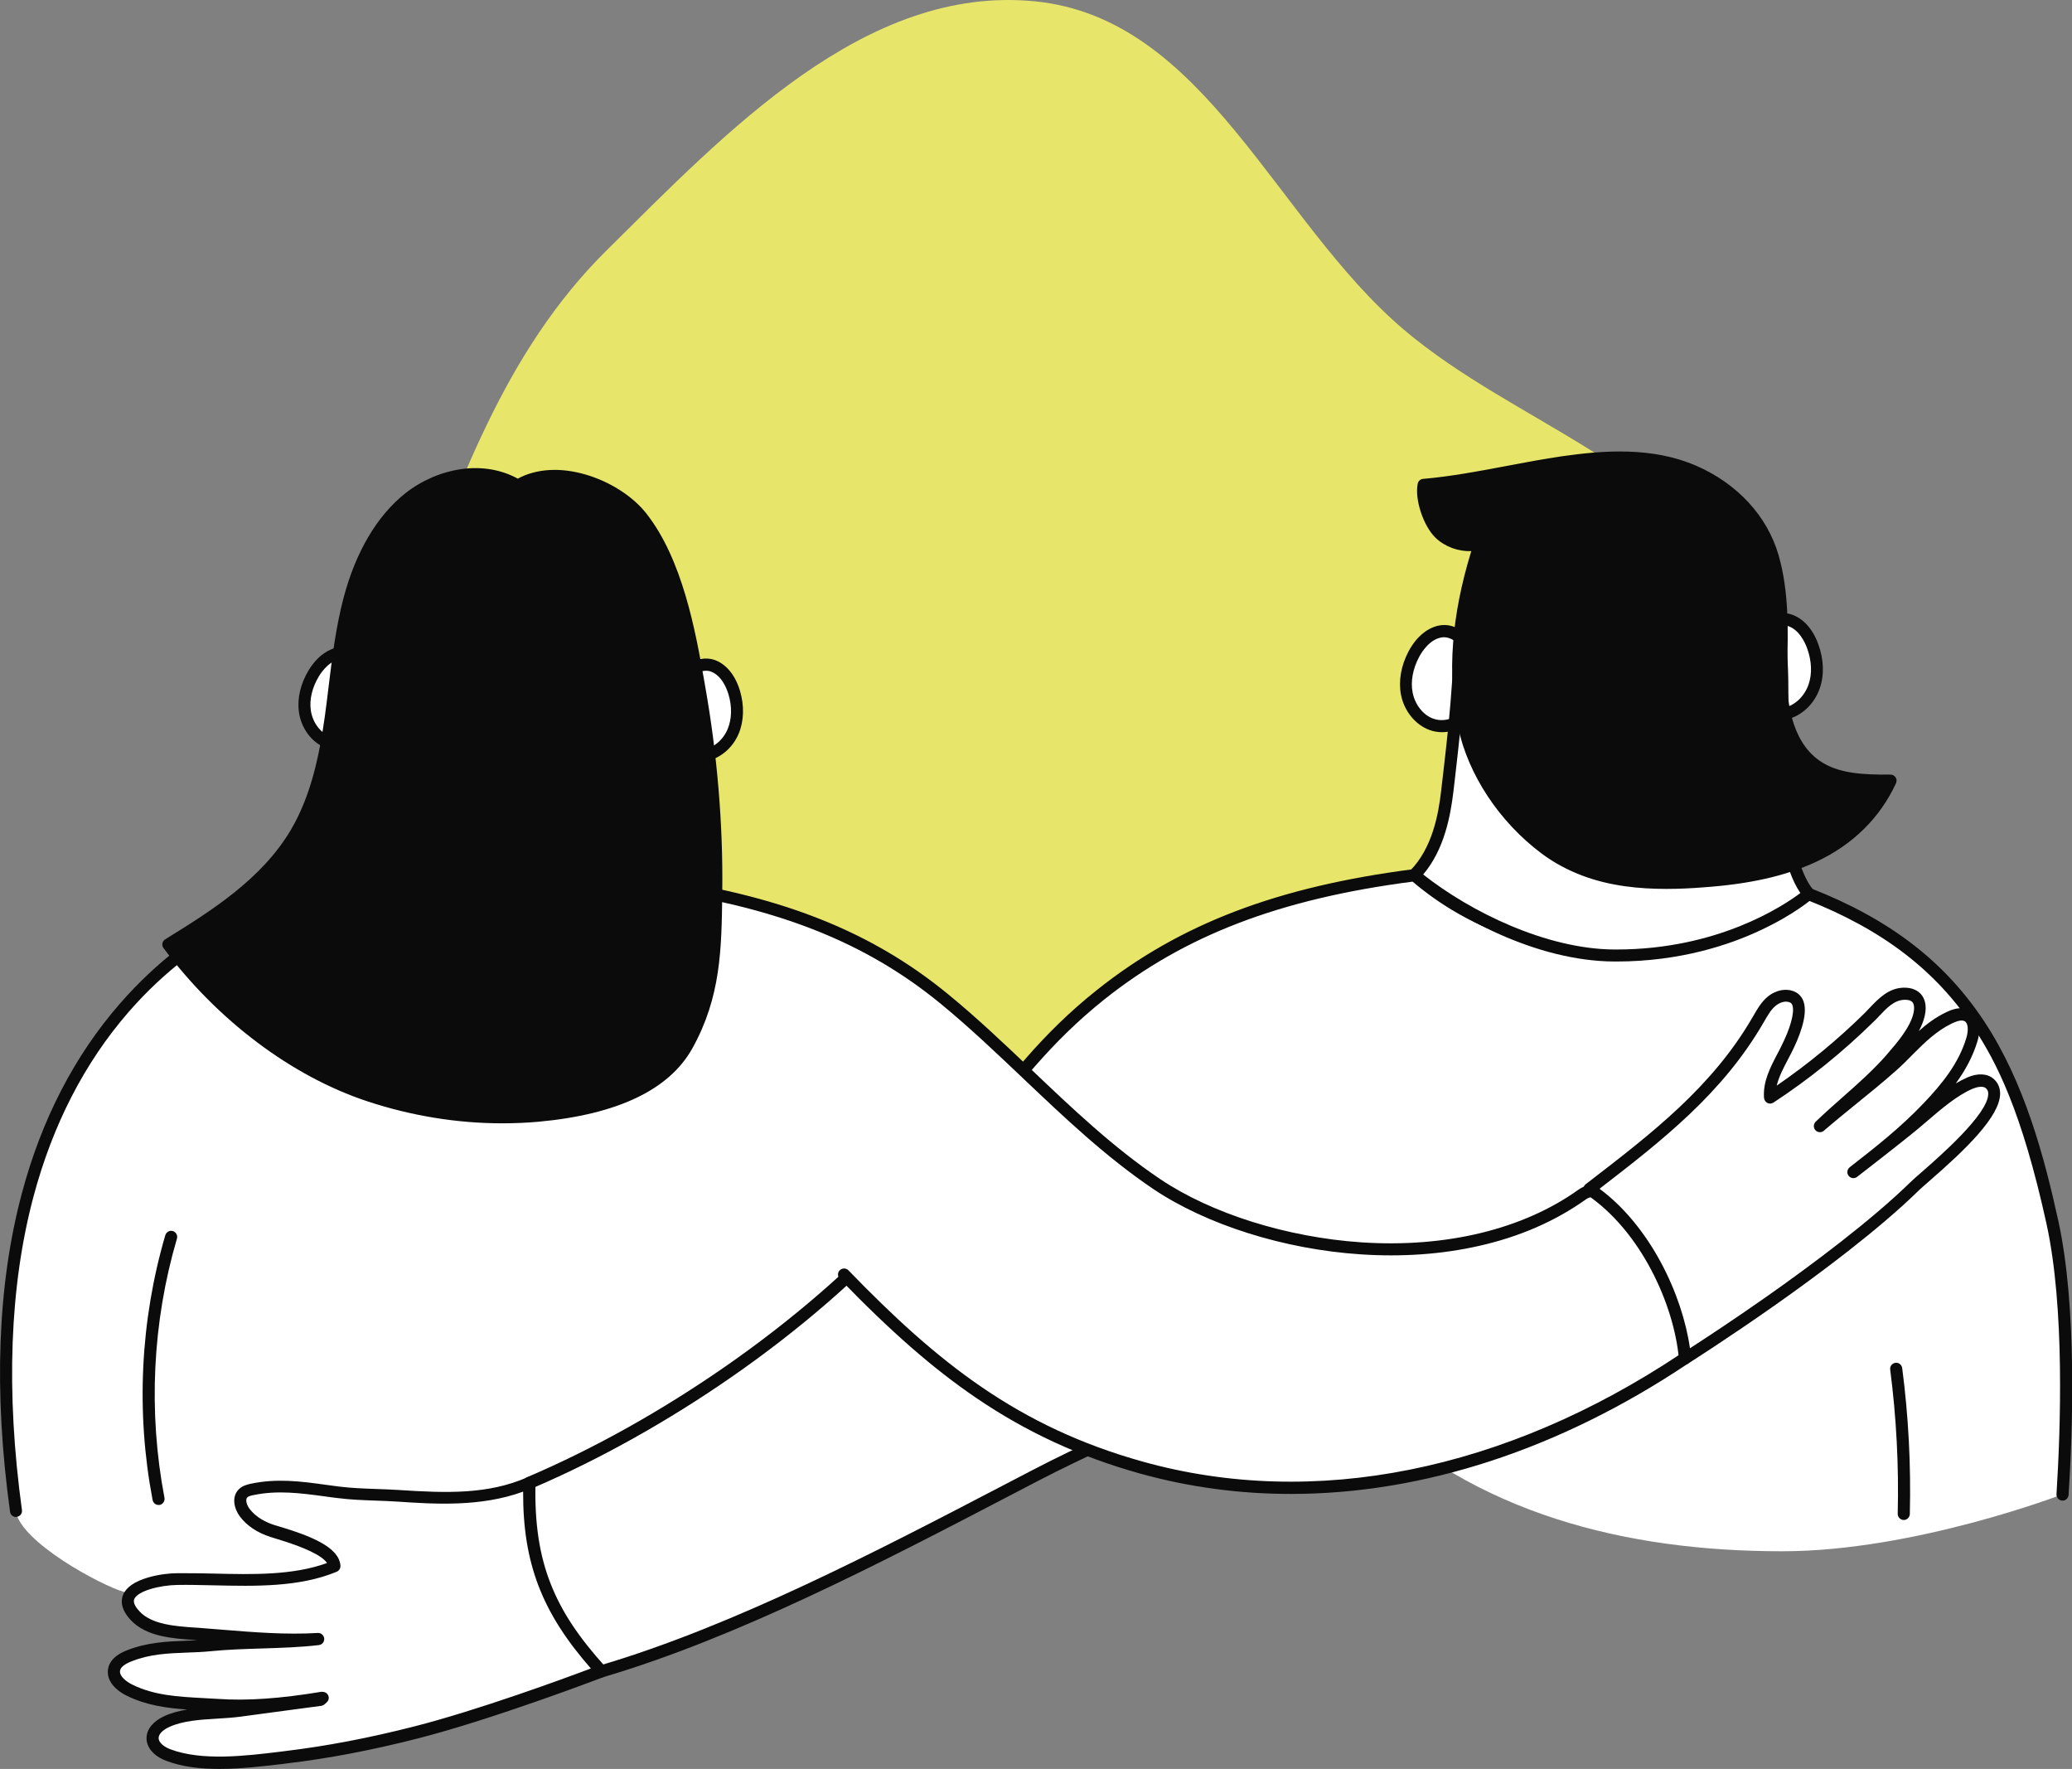
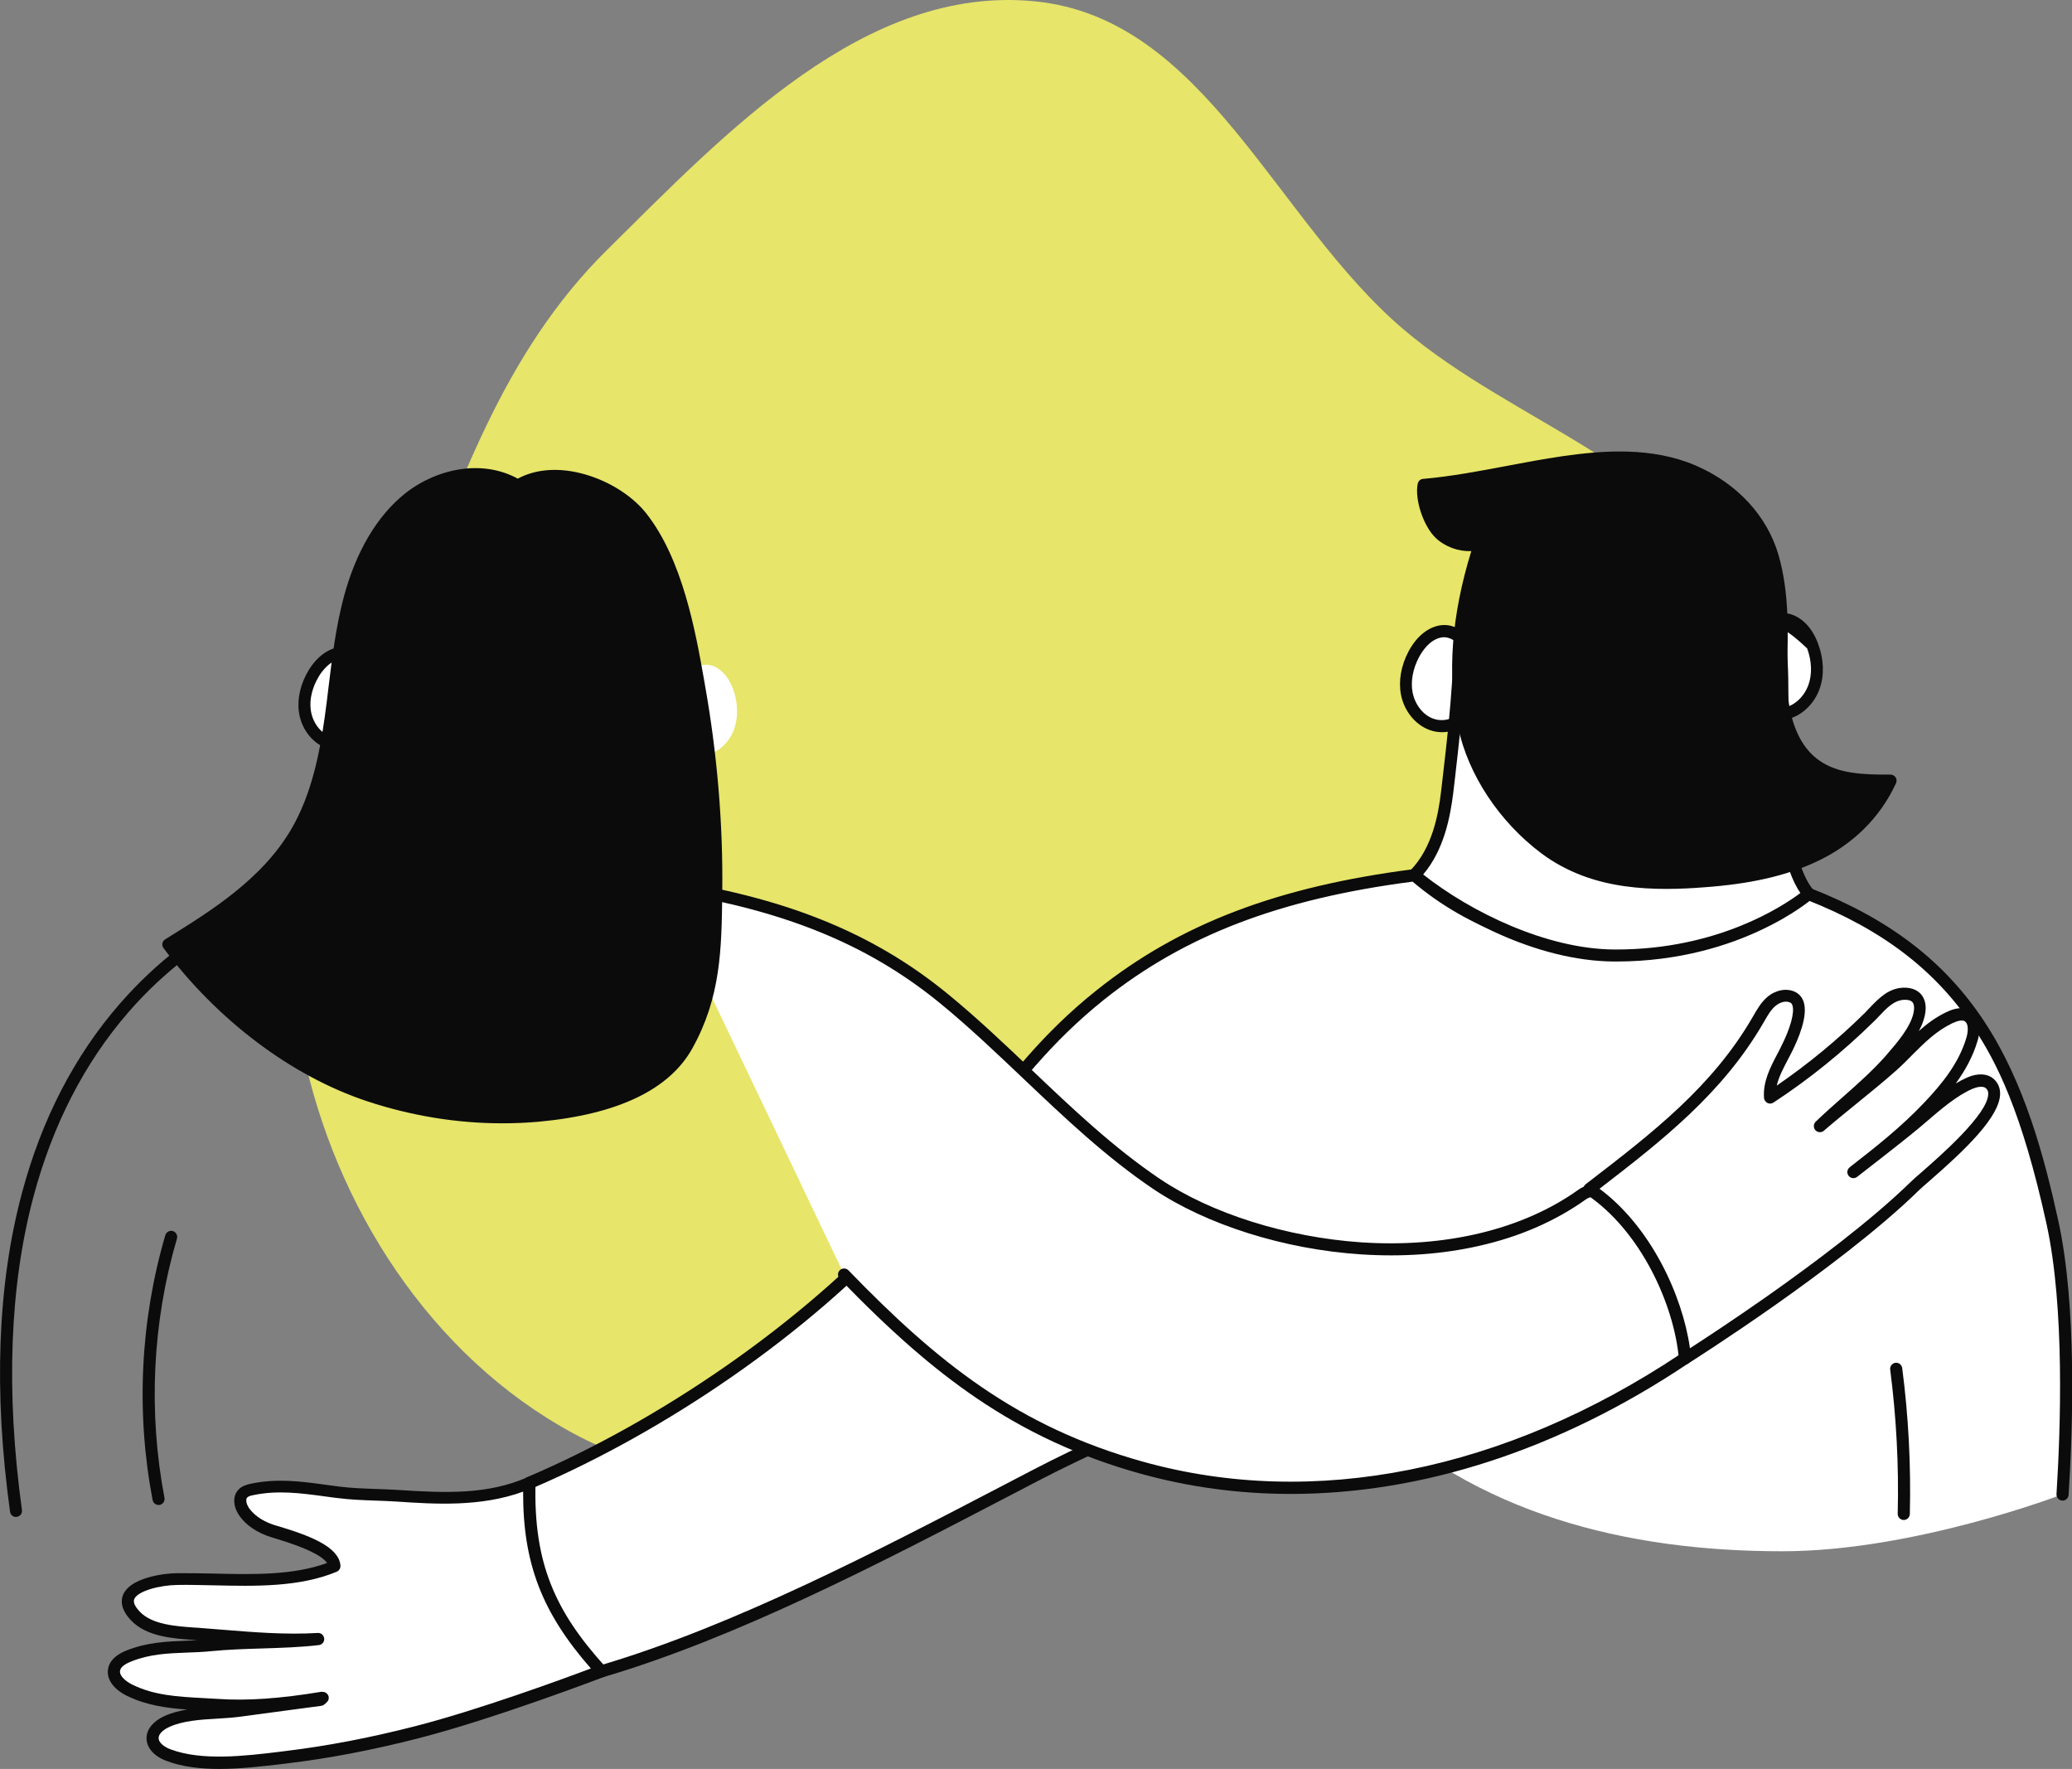
<svg xmlns="http://www.w3.org/2000/svg" width="280" height="239" viewBox="0 0 280 239" fill="none">
  <rect x="0" y="0" width="280" height="239" fill="#808080" stroke="none" />
  <path fill-rule="evenodd" clip-rule="evenodd" d="M139.856 0.179C162.873 2.467 172.295 29.729 189.663 44.499C204.746 57.327 226.941 63.055 234.797 80.923C242.904 99.362 241.357 121.88 231.416 139.462C222.141 155.866 200.796 160.02 184.434 169.995C169.496 179.102 157.074 191.471 139.856 195.281C119.072 199.881 96.084 203.722 77.476 193.664C58.1 183.19 45.212 162.826 40.888 141.787C36.805 121.916 47.718 103.089 54.956 84.075C61.874 65.905 67.991 47.643 82.001 33.799C98.128 17.863 116.907 -2.102 139.856 0.179Z" fill="#E7E56A" />
  <g clip-path="url(#clip0_928_759)">
-     <path d="M129.902 173.679C126.299 178.297 121.795 182.259 117.159 185.878C112.18 189.776 106.955 193.346 101.534 196.604C88.545 204.383 74.443 210.278 59.784 214.077C46.042 217.63 30.596 218.973 16.739 215.076C13.693 214.224 2.703 208.313 2.129 204.137C-7.583 133.428 38.687 121.229 38.687 121.229C48.81 127.533 54.067 128.188 62.666 128.286C72.969 128.385 81.6 125.044 88.234 119.427C102.779 121.458 115.882 125.437 127.478 134.902C132.13 138.701 135.357 141.452 136.7 147.364C138.272 154.258 137.224 161.217 133.948 167.473C132.801 169.65 131.442 171.73 129.902 173.679Z" fill="white" />
    <path d="M238.004 86.284C237.824 84.581 240.002 83.32 241.64 83.745C243.278 84.171 244.392 85.727 244.965 87.348C245.588 89.084 245.751 91.049 245.145 92.785C244.539 94.537 243.098 96.01 241.313 96.403C239.38 96.829 238.102 95.405 236.301 95.421C235.383 95.437 234.777 94.455 234.499 93.554C234.073 92.195 233.942 90.754 234.122 89.346C234.253 88.331 234.548 87.299 235.269 86.595C235.99 85.891 237.202 85.629 238.004 86.234V86.284Z" fill="white" />
-     <path d="M240.445 97.304C239.331 97.304 238.217 96.944 237.333 96.256C236.972 95.978 236.907 95.47 237.185 95.11C237.464 94.75 237.971 94.684 238.332 94.963C239.118 95.568 240.199 95.814 241.149 95.601C242.574 95.29 243.835 94.078 244.392 92.506C244.9 91.065 244.834 89.329 244.212 87.61C243.933 86.824 243.098 84.957 241.444 84.531C240.789 84.368 239.937 84.581 239.364 85.072C239.134 85.268 238.774 85.661 238.823 86.202C238.872 86.644 238.545 87.053 238.086 87.102C237.627 87.151 237.234 86.824 237.185 86.365C237.087 85.432 237.496 84.515 238.283 83.827C239.265 82.976 240.658 82.632 241.837 82.943C243.524 83.385 244.949 84.875 245.719 87.053C246.472 89.117 246.538 91.245 245.899 93.047C245.162 95.143 243.426 96.764 241.46 97.189C241.149 97.271 240.805 97.304 240.445 97.304Z" fill="#0B0B0B" />
+     <path d="M240.445 97.304C239.331 97.304 238.217 96.944 237.333 96.256C236.972 95.978 236.907 95.47 237.185 95.11C237.464 94.75 237.971 94.684 238.332 94.963C239.118 95.568 240.199 95.814 241.149 95.601C242.574 95.29 243.835 94.078 244.392 92.506C244.9 91.065 244.834 89.329 244.212 87.61C240.789 84.368 239.937 84.581 239.364 85.072C239.134 85.268 238.774 85.661 238.823 86.202C238.872 86.644 238.545 87.053 238.086 87.102C237.627 87.151 237.234 86.824 237.185 86.365C237.087 85.432 237.496 84.515 238.283 83.827C239.265 82.976 240.658 82.632 241.837 82.943C243.524 83.385 244.949 84.875 245.719 87.053C246.472 89.117 246.538 91.245 245.899 93.047C245.162 95.143 243.426 96.764 241.46 97.189C241.149 97.271 240.805 97.304 240.445 97.304Z" fill="#0B0B0B" />
    <path d="M198.138 88.298C198.547 86.644 196.565 85.072 194.895 85.268C193.224 85.465 191.897 86.857 191.095 88.363C190.226 90.001 189.801 91.917 190.145 93.718C190.505 95.536 191.717 97.206 193.437 97.844C195.288 98.532 196.762 97.304 198.531 97.582C199.448 97.73 200.169 96.829 200.578 95.994C201.184 94.717 201.512 93.309 201.544 91.884C201.561 90.869 201.397 89.804 200.791 89.002C200.185 88.2 199.006 87.774 198.121 88.265L198.138 88.298Z" fill="white" />
    <path d="M194.878 98.925C194.288 98.925 193.699 98.827 193.142 98.614C191.258 97.91 189.751 96.06 189.326 93.882C188.965 92.015 189.326 89.919 190.357 87.987C191.438 85.956 193.06 84.662 194.78 84.466C195.992 84.319 197.319 84.859 198.17 85.841C198.858 86.627 199.137 87.594 198.907 88.511C198.793 88.953 198.35 89.215 197.908 89.117C197.466 89.002 197.204 88.56 197.302 88.118C197.433 87.594 197.122 87.151 196.925 86.939C196.434 86.365 195.615 86.038 194.944 86.103C193.257 86.3 192.159 88.036 191.766 88.773C190.914 90.377 190.603 92.097 190.898 93.587C191.226 95.208 192.307 96.6 193.666 97.091C194.583 97.435 195.681 97.337 196.532 96.846C196.925 96.616 197.433 96.764 197.646 97.157C197.875 97.55 197.728 98.057 197.335 98.27C196.631 98.696 195.746 98.925 194.878 98.925Z" fill="#0B0B0B" />
    <path d="M81.273 225.801C100.715 220.07 121.959 208.673 139.877 199.355C148.476 194.885 157.485 191.315 165.773 186.255C169.31 184.093 173.11 182.243 177.238 184.175C179.875 185.42 181.939 187.598 184.019 189.645C199.35 204.579 219.774 209.59 240.854 209.59C258.74 209.59 278.723 201.893 278.723 201.893C278.723 201.893 280.639 181.064 277.363 165.18C273.088 144.449 266.487 129.433 244.458 120.786C238.201 118.33 228.619 116.873 219.365 116.873C208.276 116.856 191.144 118.248 191.144 118.248C175.469 120.262 161.317 124.389 148.722 134.427C137.027 143.712 131.851 154.11 121.877 165.114C108.79 179.525 89.544 192.707 71.544 200.354C71.544 200.354 67.646 208.394 69.595 215.501C71.986 224.246 81.273 225.801 81.273 225.801Z" fill="white" />
    <path d="M81.273 226.62C81.224 226.62 81.175 226.62 81.142 226.604C81.044 226.588 78.652 226.178 75.933 224.639C72.314 222.592 69.84 219.497 68.808 215.714C66.794 208.378 70.643 200.322 70.807 199.978C70.889 199.798 71.036 199.667 71.216 199.585C80.126 195.802 89.413 190.611 98.078 184.585C106.955 178.411 114.981 171.485 121.271 164.558C124.956 160.497 128.019 156.485 130.967 152.604C136.028 145.955 140.794 139.667 148.214 133.772C159.434 124.831 172.635 119.788 191.045 117.43C191.275 117.397 191.504 117.462 191.684 117.626C198.94 123.931 208.243 127.255 218.562 127.271H218.579C222.772 127.271 227.243 125.159 231.551 123.128C236.465 120.803 241.116 118.609 244.752 120.033C255.366 124.193 262.802 129.908 268.158 138.03C273.563 146.217 276.249 156.256 278.166 165.016C280.672 176.495 280.115 193.1 279.541 201.975C279.509 202.434 279.116 202.778 278.673 202.745C278.215 202.712 277.887 202.319 277.904 201.877C278.46 193.1 279.034 176.676 276.56 165.377C273.203 150.049 269.73 143.417 266.782 138.947C261.623 131.136 254.432 125.617 244.146 121.573C241.182 120.41 236.841 122.457 232.255 124.618C227.767 126.731 223.132 128.925 218.579 128.925H218.562C207.965 128.909 198.416 125.519 190.898 119.116C172.963 121.442 160.105 126.371 149.213 135.049C141.974 140.83 137.257 147.02 132.261 153.586C129.296 157.5 126.217 161.528 122.483 165.655C116.111 172.664 108.004 179.689 99.028 185.928C90.363 191.954 81.093 197.145 72.166 200.977C71.527 202.418 68.743 209.262 70.397 215.289C72.445 222.756 79.995 224.688 81.24 224.966C99.192 219.644 118.584 209.541 135.701 200.616C136.978 199.945 138.256 199.29 139.501 198.635C142.727 196.948 146.069 195.376 149.295 193.853C154.651 191.315 160.204 188.695 165.347 185.551C165.74 185.322 166.231 185.436 166.477 185.829C166.706 186.222 166.591 186.714 166.198 186.959C160.973 190.152 155.388 192.789 149.983 195.343C146.773 196.866 143.448 198.422 140.254 200.092C139.009 200.747 137.732 201.402 136.454 202.074C119.207 211.064 99.667 221.249 81.502 226.604C81.42 226.604 81.338 226.62 81.273 226.62Z" fill="#0B0B0B" />
    <path d="M195.55 106.982C196.287 100.612 196.647 97.861 197.089 91.376C197.532 84.892 198.023 78.424 202.232 73.347C207.048 67.517 215.352 64.619 222.952 66.011C230.552 67.403 237.316 72.807 239.331 80.012C241.444 87.545 240.772 95.257 240.723 102.97C240.674 112.075 242.295 118.347 244.425 120.787C244.425 120.787 234.81 129.22 218.087 129.105C208.063 129.04 197.302 123.374 191.111 118.248C194.469 114.842 195.222 109.799 195.55 106.982Z" fill="white" />
    <path d="M218.431 129.908C218.317 129.908 218.202 129.908 218.104 129.908C207.572 129.842 196.713 123.914 190.62 118.854C190.439 118.707 190.341 118.494 190.325 118.265C190.308 118.035 190.39 117.806 190.554 117.642C193.551 114.597 194.387 110.044 194.747 106.867C194.829 106.131 194.911 105.426 194.993 104.771C195.566 99.761 195.894 97.01 196.287 91.311C196.729 84.843 197.188 78.162 201.61 72.823C206.573 66.813 215.204 63.751 223.099 65.209C231.256 66.699 238.102 72.561 240.117 79.799C241.87 86.038 241.739 92.457 241.608 98.663C241.575 100.072 241.542 101.529 241.542 102.97C241.493 112.697 243.327 118.265 245.047 120.23C245.195 120.394 245.26 120.606 245.244 120.819C245.227 121.032 245.129 121.245 244.965 121.376C244.867 121.458 242.427 123.587 237.873 125.699C233.746 127.648 227.047 129.908 218.431 129.908ZM192.323 118.15C198.744 123.226 208.98 128.221 218.104 128.286C218.218 128.286 218.317 128.286 218.431 128.286C232.157 128.286 240.985 122.391 243.295 120.656C241.116 117.495 239.871 111.01 239.904 102.987C239.904 101.545 239.937 100.072 239.97 98.663C240.101 92.572 240.232 86.284 238.545 80.274C236.677 73.626 230.355 68.238 222.804 66.862C215.483 65.52 207.474 68.353 202.871 73.92C198.793 78.849 198.35 85.268 197.925 91.491C197.531 97.239 197.204 100.006 196.631 105.033C196.549 105.688 196.467 106.376 196.385 107.129C195.992 110.274 195.173 114.793 192.323 118.15Z" fill="#0B0B0B" />
    <path d="M214.173 117.561C219.185 119.411 224.688 119.46 230.175 119.067C235.269 118.707 240.396 117.839 245.031 115.71C249.666 113.581 253.335 110.11 255.464 105.476C251.992 105.492 248.257 105.426 245.408 103.445C241.558 100.776 240.559 95.536 240.674 90.869C240.805 85.727 241.002 80.29 239.544 75.23C238.021 69.925 233.86 65.831 228.848 63.669C223.296 61.262 217.088 61.606 211.224 62.441C204.902 63.342 198.744 64.963 192.372 65.503C191.963 67.403 193.158 70.743 194.567 72.086C195.976 73.429 198.105 73.953 199.972 73.462C197.351 81.387 196.074 89.935 197.81 98.09C199.202 104.64 203.461 110.683 208.784 114.662C210.504 115.939 212.305 116.873 214.173 117.561Z" fill="#0B0B0B" />
    <path d="M225.163 120.099C221.461 120.099 217.579 119.706 213.894 118.33C211.88 117.577 210.012 116.578 208.325 115.317C202.625 111.059 198.4 104.689 197.04 98.254C195.533 91.147 196.139 83.156 198.825 74.461C197.089 74.526 195.304 73.888 194.026 72.692C192.356 71.104 191.144 67.468 191.586 65.34C191.668 64.979 191.963 64.717 192.323 64.701C196.09 64.373 199.89 63.653 203.543 62.965C206.016 62.49 208.571 62.015 211.126 61.639C216.744 60.836 223.279 60.361 229.192 62.916C234.761 65.323 238.823 69.728 240.346 75.001C241.771 79.963 241.64 85.17 241.509 90.197L241.493 90.885C241.411 94.127 241.886 100.006 245.882 102.774C248.421 104.542 251.73 104.673 255.481 104.657C255.759 104.657 256.021 104.804 256.169 105.033C256.316 105.263 256.332 105.557 256.218 105.819C254.056 110.519 250.305 114.187 245.375 116.463C241.264 118.363 236.448 119.444 230.224 119.886C228.619 120.017 226.899 120.099 225.163 120.099ZM214.451 116.807C219.594 118.707 225.261 118.609 230.109 118.265C236.121 117.839 240.756 116.791 244.687 114.99C248.847 113.074 252.09 110.093 254.138 106.311C251.14 106.294 247.701 106.049 244.932 104.133C242.508 102.446 239.642 98.778 239.839 90.869L239.855 90.181C239.97 85.268 240.101 80.192 238.741 75.476C237.365 70.678 233.631 66.65 228.521 64.439C222.968 62.032 216.728 62.507 211.339 63.276C208.833 63.636 206.294 64.111 203.837 64.586C200.349 65.258 196.745 65.929 193.109 66.289C193.076 67.943 194.01 70.465 195.14 71.529C196.352 72.676 198.17 73.134 199.775 72.708C200.07 72.627 200.381 72.725 200.578 72.938C200.791 73.151 200.856 73.478 200.758 73.757C197.81 82.665 197.089 90.803 198.612 97.959C199.89 104.018 203.887 110.028 209.275 114.04C210.848 115.17 212.584 116.103 214.451 116.807Z" fill="#0B0B0B" />
    <path d="M43.601 229.404C38.966 230.174 34.036 230.714 29.351 230.387C25.355 230.108 21.26 230.206 17.542 228.372C16.395 227.816 15.167 226.784 15.429 225.523C15.626 224.59 16.592 224.049 17.477 223.705C21.162 222.232 24.716 222.641 28.5 222.264C33.151 221.806 38.343 221.986 42.979 221.446C37.721 221.773 32.48 221.184 27.238 220.791C24.405 220.578 20.376 220.561 18.263 218.302C14.823 214.617 21.211 213.373 23.93 213.34C30.76 213.242 38.818 214.273 45.19 211.62C45.01 209.033 38.507 207.396 36.787 206.839C35.346 206.38 33.97 205.578 33.053 204.366C32.48 203.613 32.152 202.45 32.807 201.762C33.118 201.435 33.577 201.32 34.019 201.222C38.016 200.371 41.718 201.107 45.681 201.599C48.4 201.943 50.955 201.893 53.674 202.074C59.685 202.467 65.844 202.778 71.511 200.321C71.233 211.424 74.295 218.154 81.24 225.785C81.24 225.785 66.614 231.402 56.18 234.055C50.431 235.528 44.584 236.691 38.687 237.395C33.872 237.968 27.386 238.885 22.701 237.1C21.669 236.707 20.588 235.905 20.605 234.792C20.621 233.76 21.604 233.007 22.538 232.581C25.404 231.271 29.22 231.549 32.332 231.14C35.985 230.649 39.637 230.157 43.306 229.666L43.601 229.404Z" fill="white" />
    <path d="M29.63 239C27.091 239 24.601 238.722 22.423 237.887C20.769 237.248 19.786 236.102 19.802 234.808C19.819 233.629 20.703 232.548 22.21 231.86C23.176 231.418 24.208 231.156 25.289 230.976C22.538 230.78 19.77 230.403 17.165 229.126C15.265 228.192 14.315 226.784 14.627 225.376C14.954 223.853 16.625 223.182 17.165 222.969C19.901 221.888 22.587 221.773 25.175 221.675C25.666 221.659 26.174 221.642 26.698 221.609C26.567 221.593 26.419 221.593 26.288 221.577C23.389 221.38 19.786 221.151 17.673 218.891C16.265 217.385 16.33 216.189 16.641 215.452C17.067 214.453 18.197 213.667 19.983 213.143C21.407 212.718 22.963 212.554 23.93 212.554C25.535 212.538 27.157 212.57 28.876 212.603C34.15 212.734 39.605 212.849 44.191 211.178C43.519 210.163 41.21 209.066 37.295 207.887C37 207.805 36.738 207.723 36.558 207.658C34.773 207.085 33.348 206.135 32.431 204.907C31.644 203.859 31.251 202.27 32.25 201.239C32.709 200.764 33.299 200.6 33.872 200.469C37.426 199.716 40.653 200.141 44.076 200.616C44.649 200.698 45.223 200.764 45.812 200.846C47.483 201.058 49.072 201.108 50.759 201.173C51.725 201.206 52.724 201.239 53.756 201.304C60.422 201.746 65.942 201.91 71.216 199.617C71.478 199.503 71.773 199.536 72.002 199.683C72.232 199.847 72.363 200.109 72.363 200.387C72.232 205.791 72.887 210.163 74.459 214.093C75.933 217.81 78.226 221.249 81.879 225.278C82.059 225.474 82.125 225.752 82.076 226.014C82.01 226.276 81.83 226.489 81.568 226.588C81.42 226.637 66.761 232.253 56.426 234.89C50.202 236.478 44.436 237.575 38.818 238.247L38.049 238.345C35.444 238.64 32.513 239 29.63 239ZM43.601 228.585C43.912 228.585 44.191 228.749 44.338 229.028C44.502 229.355 44.436 229.732 44.174 229.977L43.896 230.239C43.765 230.354 43.601 230.436 43.437 230.469C41.767 230.698 40.096 230.911 38.425 231.14C36.444 231.402 34.462 231.68 32.463 231.942C31.481 232.073 30.4 232.139 29.368 232.204C27.091 232.335 24.732 232.483 22.898 233.318C22.554 233.465 21.457 234.038 21.44 234.808C21.424 235.496 22.276 236.053 22.996 236.331C27.255 237.952 33.118 237.248 37.836 236.675L38.605 236.577C44.158 235.905 49.842 234.824 56 233.252C64.599 231.058 76.245 226.784 79.848 225.425C73.214 217.86 70.659 211.178 70.692 201.533C64.959 203.629 58.719 203.22 53.642 202.876C52.642 202.811 51.66 202.778 50.71 202.745C49.072 202.68 47.368 202.63 45.616 202.401C45.026 202.336 44.453 202.254 43.863 202.172C40.587 201.73 37.492 201.32 34.216 202.008C33.888 202.074 33.577 202.156 33.413 202.319C33.118 202.63 33.348 203.351 33.724 203.859C34.642 205.07 36.034 205.709 37.05 206.037C37.23 206.102 37.475 206.168 37.754 206.249C41.947 207.51 45.829 209.017 46.009 211.539C46.025 211.883 45.829 212.21 45.501 212.357C40.456 214.453 34.544 214.322 28.827 214.191C27.124 214.159 25.519 214.11 23.946 214.142C21.571 214.175 18.607 214.961 18.148 216.042C17.919 216.566 18.41 217.237 18.869 217.729C20.539 219.513 23.782 219.726 26.403 219.906C26.714 219.923 27.026 219.939 27.32 219.972C28.221 220.037 29.122 220.119 30.006 220.185C34.249 220.529 38.638 220.889 42.946 220.627C43.388 220.594 43.765 220.938 43.814 221.38C43.847 221.822 43.536 222.215 43.093 222.265C40.62 222.559 37.967 222.641 35.412 222.723C33.135 222.789 30.776 222.87 28.598 223.083C27.451 223.198 26.338 223.247 25.257 223.28C22.685 223.378 20.261 223.476 17.788 224.459C16.838 224.835 16.33 225.228 16.232 225.687C16.068 226.424 17.034 227.193 17.902 227.619C20.834 229.06 24.012 229.24 27.369 229.421C28.041 229.453 28.712 229.502 29.401 229.535C33.364 229.814 37.836 229.502 43.47 228.569C43.519 228.602 43.568 228.585 43.601 228.585Z" fill="#0B0B0B" />
    <path d="M257.266 205.365H257.25C256.791 205.349 256.447 204.972 256.447 204.53C256.611 198.045 256.267 191.479 255.431 185.043C255.366 184.601 255.694 184.192 256.136 184.126C256.578 184.061 256.987 184.388 257.053 184.83C257.905 191.348 258.249 197.996 258.085 204.563C258.068 205.005 257.708 205.365 257.266 205.365Z" fill="#0B0B0B" />
    <path d="M2.162 204.956C1.753 204.956 1.409 204.661 1.359 204.252C-0.884 188.007 -0.344 173.499 2.981 161.135C5.634 151.212 10.089 142.615 16.183 135.623C26.583 123.685 38.032 120.557 38.507 120.426C38.949 120.312 39.392 120.574 39.506 121.016C39.621 121.458 39.359 121.9 38.917 122.015C38.802 122.047 27.402 125.175 17.346 136.769C11.433 143.581 7.125 151.949 4.537 161.627C1.294 173.761 0.77 188.024 2.965 204.022C3.03 204.465 2.719 204.89 2.26 204.939C2.228 204.956 2.195 204.956 2.162 204.956Z" fill="#0B0B0B" />
    <path d="M88.922 119.509C103.188 121.573 116.078 125.568 127.495 134.886C137.371 142.942 145.708 152.849 156.305 159.989C170.031 169.225 196.942 173.482 213.829 161.414C218.89 157.795 235.089 172.778 227.702 183.553C206.278 197.882 179.94 205.48 154.209 198.291C137.355 193.591 126.25 184.798 114.08 172.222L88.922 119.509Z" fill="white" />
    <path d="M174.453 201.844C167.476 201.844 160.629 200.927 153.963 199.061C145.888 196.801 138.682 193.477 131.901 188.859C126.102 184.912 120.419 179.951 113.474 172.778C113.163 172.451 113.163 171.927 113.491 171.616C113.818 171.304 114.342 171.304 114.653 171.632C126.725 184.11 137.584 192.773 154.405 197.472C177.533 203.941 203.346 198.766 227.096 182.931C228.832 180.311 229.225 177.298 228.259 173.974C227.423 171.092 225.589 168.144 223.099 165.704C219.758 162.429 215.974 160.857 214.304 162.052C210.193 164.984 205.328 167.112 199.825 168.341C194.829 169.47 189.457 169.847 183.822 169.47C173.503 168.783 163.037 165.475 155.847 160.644C149.459 156.337 143.808 150.966 138.338 145.775C134.685 142.304 130.918 138.718 126.97 135.492C116.996 127.353 105.219 122.67 88.791 120.295C88.349 120.23 88.037 119.82 88.103 119.362C88.168 118.92 88.578 118.609 89.037 118.674C105.776 121.098 117.798 125.896 128.002 134.231C131.999 137.489 135.799 141.108 139.468 144.596C144.873 149.738 150.474 155.06 156.748 159.285C163.709 163.968 173.88 167.162 183.92 167.849C195.386 168.619 205.819 166.097 213.321 160.726C214.598 159.825 216.384 159.793 218.513 160.628C220.364 161.365 222.395 162.757 224.213 164.541C226.899 167.178 228.881 170.371 229.815 173.515C230.928 177.347 230.421 180.966 228.357 183.995C228.291 184.077 228.226 184.159 228.144 184.208C210.766 195.851 192.257 201.844 174.453 201.844Z" fill="#0B0B0B" />
    <path d="M250.419 158.352C253.777 155.731 257.299 152.997 260.574 149.525C263.064 146.889 265.406 144.007 266.471 140.404C266.799 139.291 266.864 137.833 265.865 137.26C265.111 136.818 264.178 137.145 263.392 137.506C260.149 139.078 258.249 141.698 255.661 143.99C252.5 146.807 249.076 149.378 245.882 152.145C249.076 149.05 252.696 146.316 255.595 142.959C256.955 141.387 258.838 139.225 259.313 137.096C259.706 135.377 259.035 134.198 257.233 134.28C255.186 134.362 253.908 136.147 252.581 137.44C248.47 141.485 243.966 145.137 239.134 148.297C238.97 146.005 240.297 143.908 241.345 141.862C242.066 140.453 244.31 135.688 242.181 134.722C241.247 134.296 240.117 134.656 239.347 135.311C238.577 135.966 238.07 136.9 237.562 137.784C231.977 147.478 223.443 153.963 214.762 160.644C222.444 165.77 227.047 176.102 227.685 183.553C227.685 183.553 248.192 170.617 258.806 160.202C260.443 158.597 272.204 149.361 268.862 146.414C268.158 145.792 267.061 145.972 266.193 146.348C263.572 147.462 260.869 149.984 258.691 151.801C256.152 153.947 250.419 158.352 250.419 158.352Z" fill="white" />
    <path d="M227.702 184.372C227.571 184.372 227.456 184.339 227.341 184.29C227.079 184.159 226.915 183.913 226.883 183.635C226.244 176.283 221.723 166.261 214.32 161.332C214.107 161.184 213.96 160.939 213.96 160.677C213.943 160.415 214.074 160.169 214.271 160.005L214.615 159.743C223.263 153.095 231.42 146.807 236.858 137.391L236.956 137.227C237.464 136.343 237.988 135.426 238.823 134.706C239.937 133.756 241.395 133.477 242.525 133.985C243.098 134.247 243.507 134.706 243.72 135.311C244.392 137.227 242.983 140.47 242.083 142.238C241.935 142.533 241.771 142.828 241.624 143.122C240.985 144.334 240.379 145.497 240.101 146.676C244.343 143.761 248.339 140.47 252.008 136.851C252.221 136.638 252.434 136.409 252.663 136.163C253.843 134.935 255.169 133.526 257.184 133.445C258.511 133.395 259.248 133.92 259.624 134.362C260.034 134.853 260.443 135.754 260.099 137.26C259.936 137.964 259.657 138.652 259.297 139.307C260.378 138.341 261.574 137.44 263.015 136.752C263.506 136.523 264.997 135.803 266.258 136.523C267.421 137.195 267.781 138.734 267.241 140.617C266.602 142.779 265.537 144.678 264.293 146.381C264.817 146.07 265.357 145.792 265.881 145.562C267.29 144.956 268.584 145.038 269.419 145.775C269.992 146.283 270.287 146.971 270.287 147.757C270.271 150.835 265.668 155.273 260.673 159.612C260.083 160.136 259.608 160.529 259.379 160.759C253.859 166.179 245.653 172.271 239.74 176.43C233.336 180.933 228.177 184.192 228.128 184.225C227.997 184.323 227.849 184.372 227.702 184.372ZM216.154 160.611C223.017 165.704 227.341 174.907 228.373 182.161C230.224 180.966 234.204 178.362 238.823 175.12C244.687 170.993 252.811 164.967 258.265 159.629C258.527 159.367 258.986 158.974 259.624 158.417C262.098 156.255 268.666 150.54 268.682 147.789C268.682 147.462 268.584 147.233 268.371 147.036C267.88 146.594 266.864 146.987 266.569 147.102C264.489 147.986 262.294 149.853 260.378 151.507C260.001 151.834 259.641 152.145 259.281 152.44C256.725 154.569 251.009 158.957 250.96 159.007C250.6 159.285 250.092 159.219 249.813 158.859C249.535 158.499 249.6 157.991 249.961 157.713L250.075 157.615C253.4 155.027 256.824 152.358 260.034 148.968C262.393 146.479 264.702 143.679 265.734 140.191C265.996 139.307 266.012 138.275 265.505 137.981C265.177 137.784 264.604 137.882 263.801 138.259C261.639 139.307 260.083 140.863 258.445 142.5C257.757 143.204 257.037 143.925 256.267 144.613C254.514 146.168 252.663 147.675 250.862 149.132C249.404 150.311 247.897 151.539 246.472 152.768C246.145 153.062 245.637 153.03 245.326 152.702C245.031 152.375 245.047 151.867 245.358 151.556C246.538 150.426 247.782 149.312 248.994 148.248C251.075 146.414 253.22 144.514 255.038 142.418L255.055 142.386C256.365 140.879 258.134 138.816 258.576 136.9C258.724 136.228 258.674 135.688 258.445 135.41C258.2 135.115 257.708 135.066 257.331 135.082C255.972 135.131 254.973 136.179 253.925 137.293C253.695 137.538 253.466 137.784 253.22 138.013C249.076 142.091 244.507 145.792 239.658 148.968C239.413 149.132 239.102 149.149 238.839 149.018C238.577 148.887 238.414 148.625 238.381 148.346C238.217 146.136 239.233 144.203 240.215 142.336C240.363 142.042 240.527 141.763 240.658 141.469C241.951 138.93 242.541 136.769 242.214 135.819C242.148 135.623 242.05 135.508 241.886 135.442C241.247 135.148 240.445 135.475 239.92 135.917C239.298 136.441 238.872 137.195 238.414 137.997L238.315 138.161C232.796 147.691 224.721 154.012 216.154 160.611Z" fill="#0B0B0B" />
    <path d="M92.591 92.162C92.525 90.525 94.687 89.428 96.227 89.935C97.767 90.443 98.749 91.999 99.224 93.571C99.732 95.274 99.765 97.157 99.093 98.811C98.405 100.448 96.931 101.791 95.195 102.069C93.311 102.364 92.165 100.923 90.445 100.841C89.561 100.809 89.037 99.826 88.824 98.958C88.496 97.632 88.447 96.24 88.693 94.897C88.873 93.931 89.217 92.965 89.954 92.326C90.691 91.688 91.87 91.507 92.607 92.13L92.591 92.162Z" fill="white" />
-     <path d="M94.589 102.921C93.426 102.921 92.247 102.495 91.362 101.726C91.018 101.431 90.986 100.907 91.281 100.563C91.575 100.219 92.1 100.186 92.443 100.481C93.148 101.103 94.163 101.382 95.081 101.251C96.456 101.038 97.734 99.957 98.34 98.483C98.897 97.124 98.946 95.47 98.438 93.8C98.209 93.03 97.521 91.213 95.981 90.705C95.375 90.508 94.556 90.672 93.983 91.098C93.77 91.262 93.393 91.622 93.41 92.113C93.426 92.572 93.082 92.948 92.624 92.965C92.607 92.965 92.607 92.965 92.591 92.965C92.149 92.965 91.788 92.621 91.772 92.179C91.739 91.278 92.181 90.394 92.984 89.788C93.983 89.035 95.359 88.773 96.473 89.133C98.078 89.657 99.355 91.18 99.994 93.325C100.6 95.356 100.535 97.403 99.83 99.106C99.011 101.087 97.226 102.561 95.31 102.855C95.081 102.905 94.835 102.921 94.589 102.921Z" fill="#0B0B0B" />
    <path d="M49.186 91.311C49.678 89.739 47.86 88.134 46.238 88.216C44.617 88.314 43.273 89.559 42.422 90.967C41.505 92.49 40.964 94.291 41.21 96.06C41.455 97.828 42.536 99.499 44.142 100.203C45.878 100.972 47.368 99.875 49.055 100.235C49.923 100.432 50.677 99.613 51.103 98.827C51.758 97.632 52.151 96.289 52.266 94.93C52.347 93.947 52.249 92.916 51.709 92.113C51.168 91.311 50.071 90.836 49.186 91.245V91.311Z" fill="white" />
    <path d="M45.747 101.365C45.075 101.365 44.404 101.234 43.798 100.956C42.012 100.17 40.669 98.303 40.391 96.174C40.145 94.357 40.62 92.359 41.718 90.541C42.88 88.642 44.502 87.495 46.189 87.397C47.368 87.332 48.629 87.921 49.399 88.92C50.022 89.722 50.235 90.672 49.956 91.54C49.825 91.966 49.367 92.212 48.924 92.081C48.498 91.95 48.253 91.491 48.384 91.049C48.531 90.574 48.269 90.132 48.089 89.919C47.647 89.362 46.893 88.986 46.255 89.018C44.633 89.117 43.503 90.705 43.093 91.376C42.193 92.867 41.799 94.488 41.996 95.929C42.209 97.501 43.175 98.876 44.436 99.433C45.288 99.81 46.336 99.777 47.188 99.368C47.597 99.171 48.089 99.335 48.285 99.744C48.482 100.154 48.318 100.645 47.909 100.841C47.254 101.202 46.5 101.365 45.747 101.365Z" fill="#0B0B0B" />
    <path d="M92.82 141.239C96.653 134.378 96.669 128.041 96.767 120.361C96.882 111.534 96.112 102.02 94.474 92.85C93.377 86.693 91.69 76.147 86.629 69.794C83.189 65.487 75.114 62.474 69.955 65.618C65.451 62.9 59.423 63.997 55.279 67.305C51.119 70.612 48.613 75.722 47.221 80.962C45.829 86.202 45.435 91.655 44.682 97.026C43.929 102.397 42.766 107.834 40.047 112.484C36.083 119.247 29.302 123.57 22.75 127.631C29.515 136.703 39.343 144.547 49.874 148.035C57.163 150.459 65.041 151.458 72.69 150.753C79.651 150.082 89.02 148.052 92.82 141.239Z" fill="#0B0B0B" />
    <path d="M67.826 151.769C61.749 151.769 55.541 150.753 49.612 148.788C39.392 145.399 29.368 137.85 22.095 128.09C21.964 127.91 21.899 127.681 21.948 127.451C21.997 127.222 22.128 127.026 22.325 126.911C28.434 123.128 35.362 118.838 39.343 112.058C42.127 107.31 43.192 101.726 43.88 96.911C44.076 95.503 44.256 94.046 44.42 92.654C44.895 88.724 45.403 84.662 46.435 80.749C48.073 74.559 50.955 69.679 54.772 66.65C56.966 64.914 59.669 63.751 62.388 63.375C65.139 62.998 67.744 63.456 69.971 64.668C72.494 63.309 75.737 63.113 79.176 64.128C82.419 65.078 85.45 67.01 87.284 69.302C92.247 75.541 93.999 85.367 95.146 91.868L95.293 92.719C96.915 101.84 97.718 111.403 97.603 120.377V120.754C97.505 128.237 97.423 134.706 93.557 141.649C90.445 147.233 83.451 150.573 72.789 151.556C71.134 151.703 69.496 151.769 67.826 151.769ZM23.946 127.828C30.973 136.982 40.489 144.023 50.136 147.233C57.458 149.673 65.238 150.59 72.625 149.902C82.714 148.968 89.266 145.906 92.116 140.83C95.785 134.263 95.85 128.286 95.965 120.721V120.344C96.08 111.469 95.293 102.004 93.688 92.998L93.541 92.146C92.411 85.809 90.724 76.213 86.007 70.318C84.385 68.271 81.65 66.551 78.718 65.7C75.524 64.766 72.576 64.996 70.397 66.322C70.135 66.486 69.808 66.486 69.546 66.322C65.631 63.964 59.98 64.619 55.803 67.943C52.266 70.743 49.579 75.329 48.04 81.175C47.024 84.974 46.533 88.986 46.058 92.85C45.878 94.258 45.714 95.716 45.501 97.141C44.797 102.119 43.683 107.899 40.767 112.894C36.755 119.722 29.777 124.225 23.946 127.828Z" fill="#0B0B0B" />
    <path d="M21.424 203.335C21.031 203.335 20.703 203.056 20.621 202.663C18.361 190.824 18.951 178.444 22.341 166.883C22.472 166.457 22.931 166.195 23.357 166.326C23.782 166.457 24.044 166.916 23.913 167.342C20.588 178.657 20.015 190.775 22.226 202.368C22.308 202.811 22.014 203.236 21.571 203.335C21.538 203.318 21.473 203.335 21.424 203.335Z" fill="#0B0B0B" />
  </g>
  <defs>
    <clipPath id="clip0_928_759">
      <rect width="280" height="178" fill="white" transform="translate(0 61)" />
    </clipPath>
  </defs>
</svg>